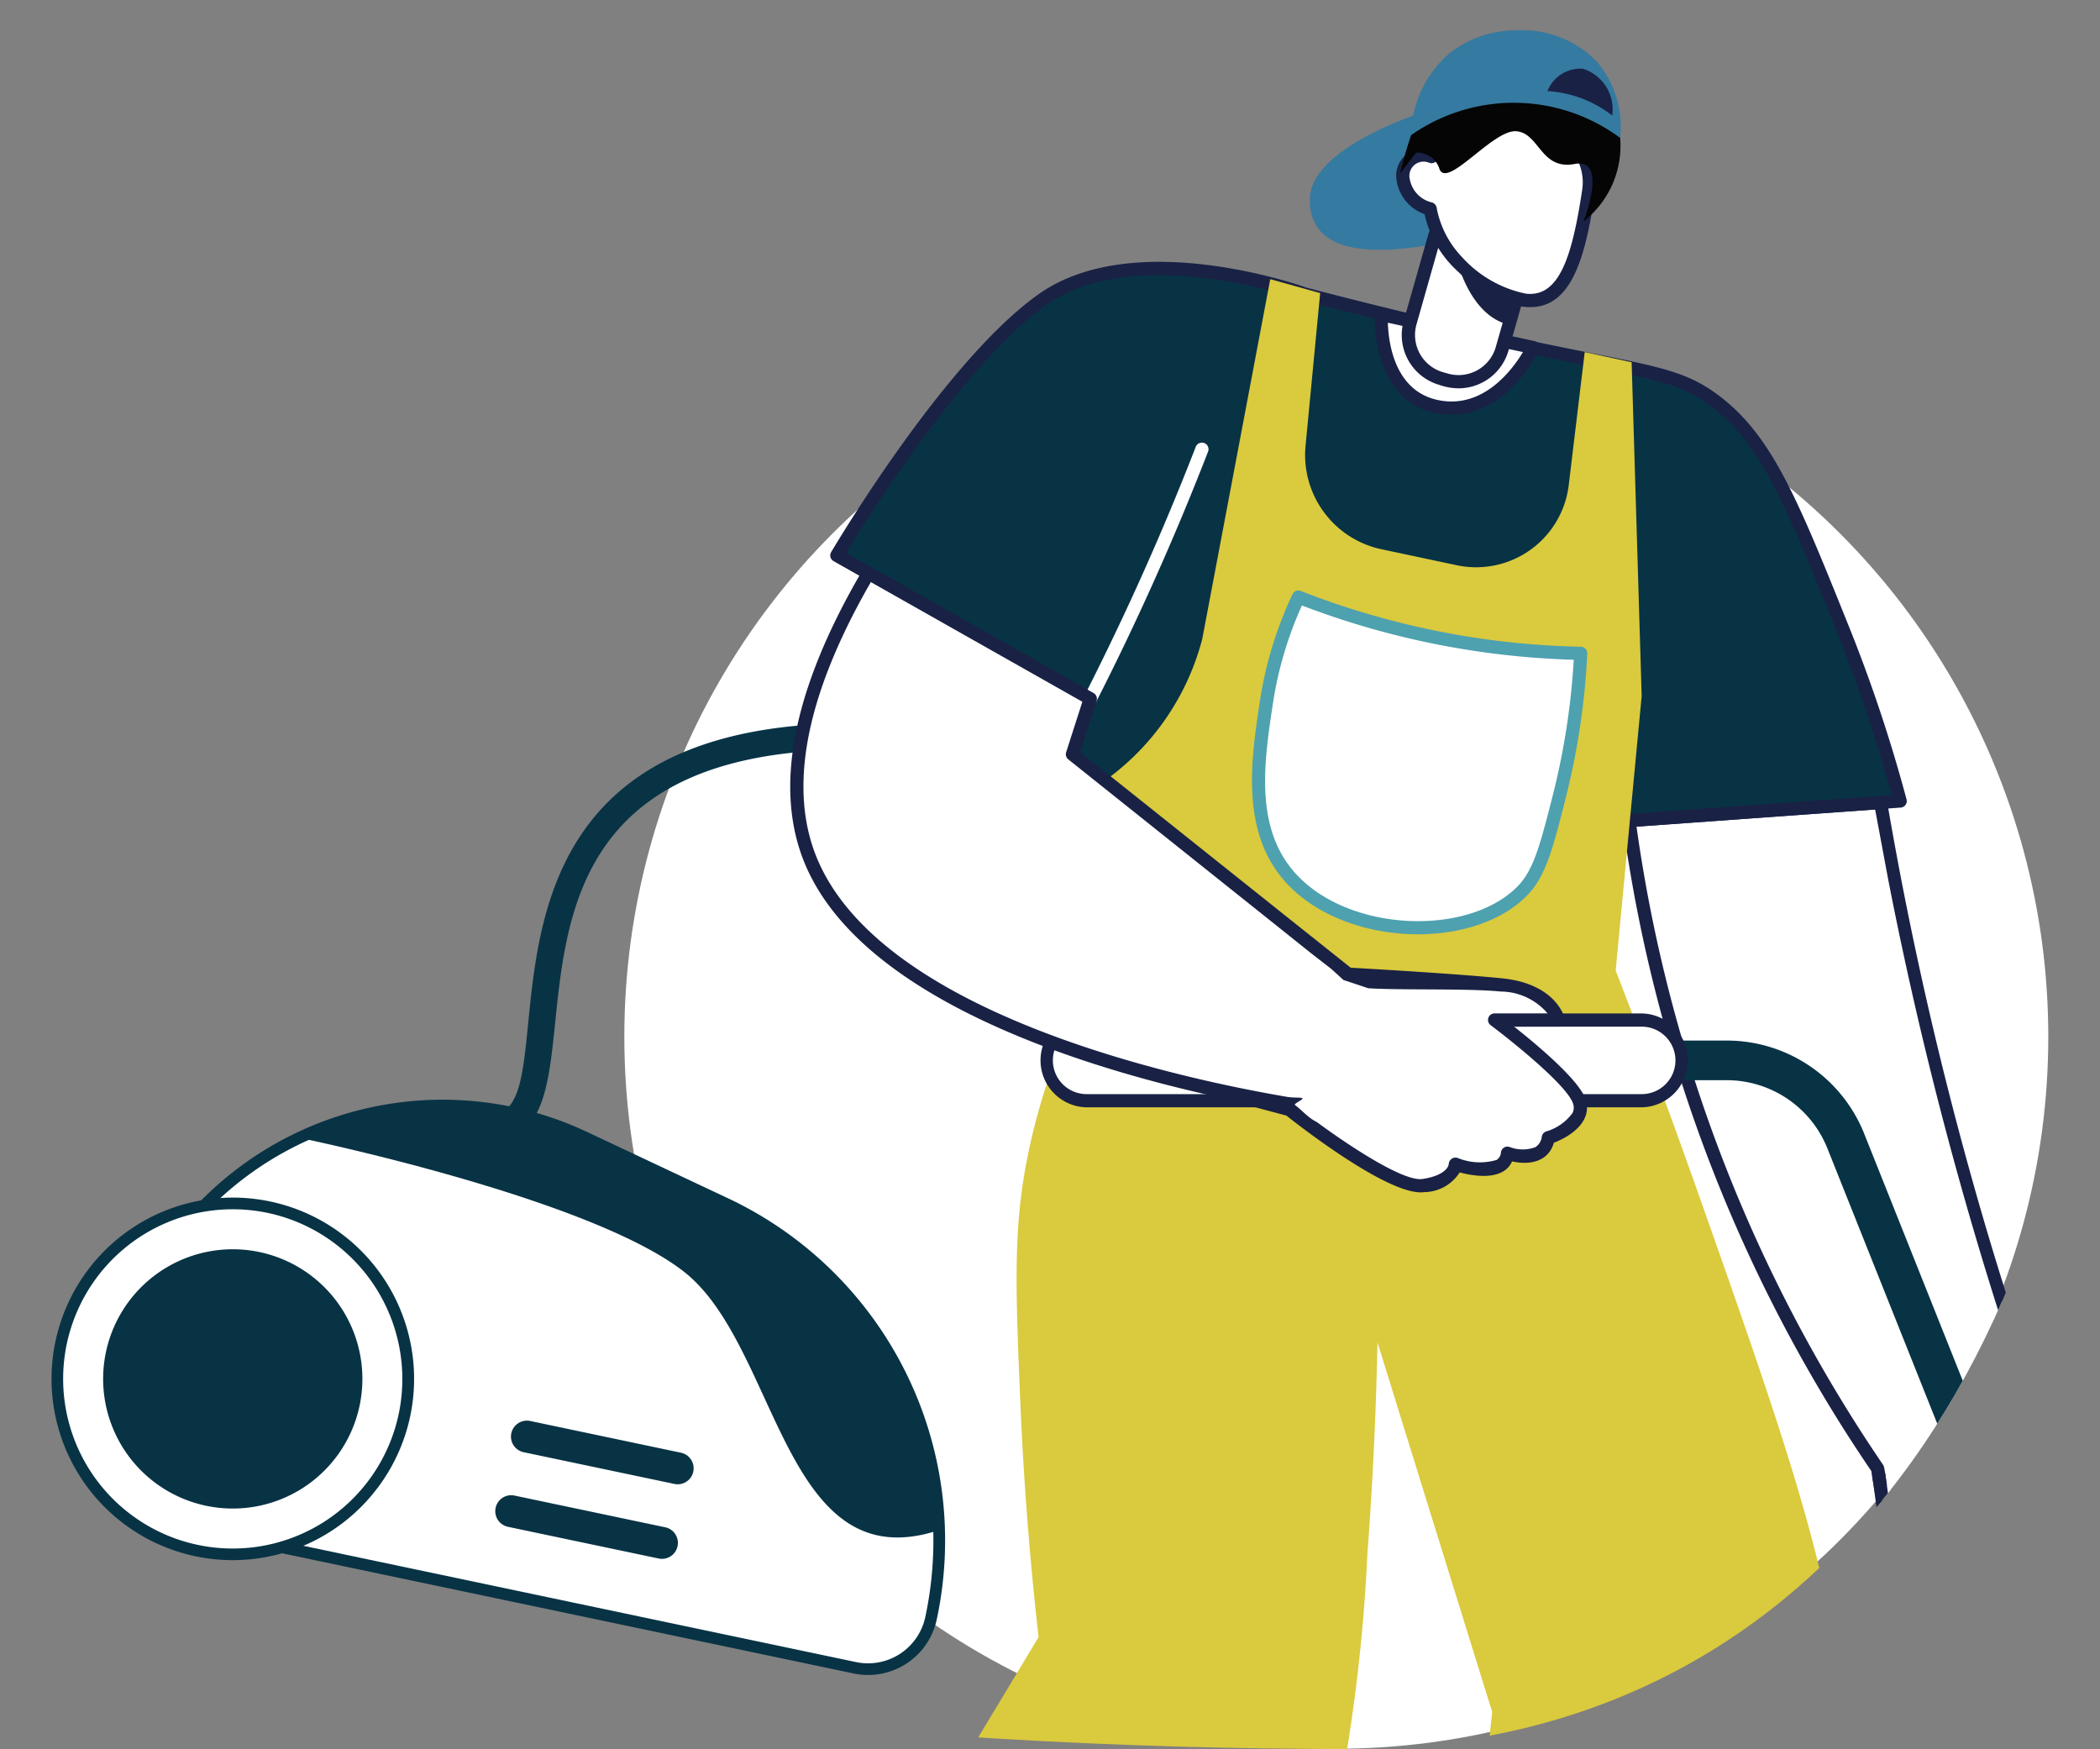
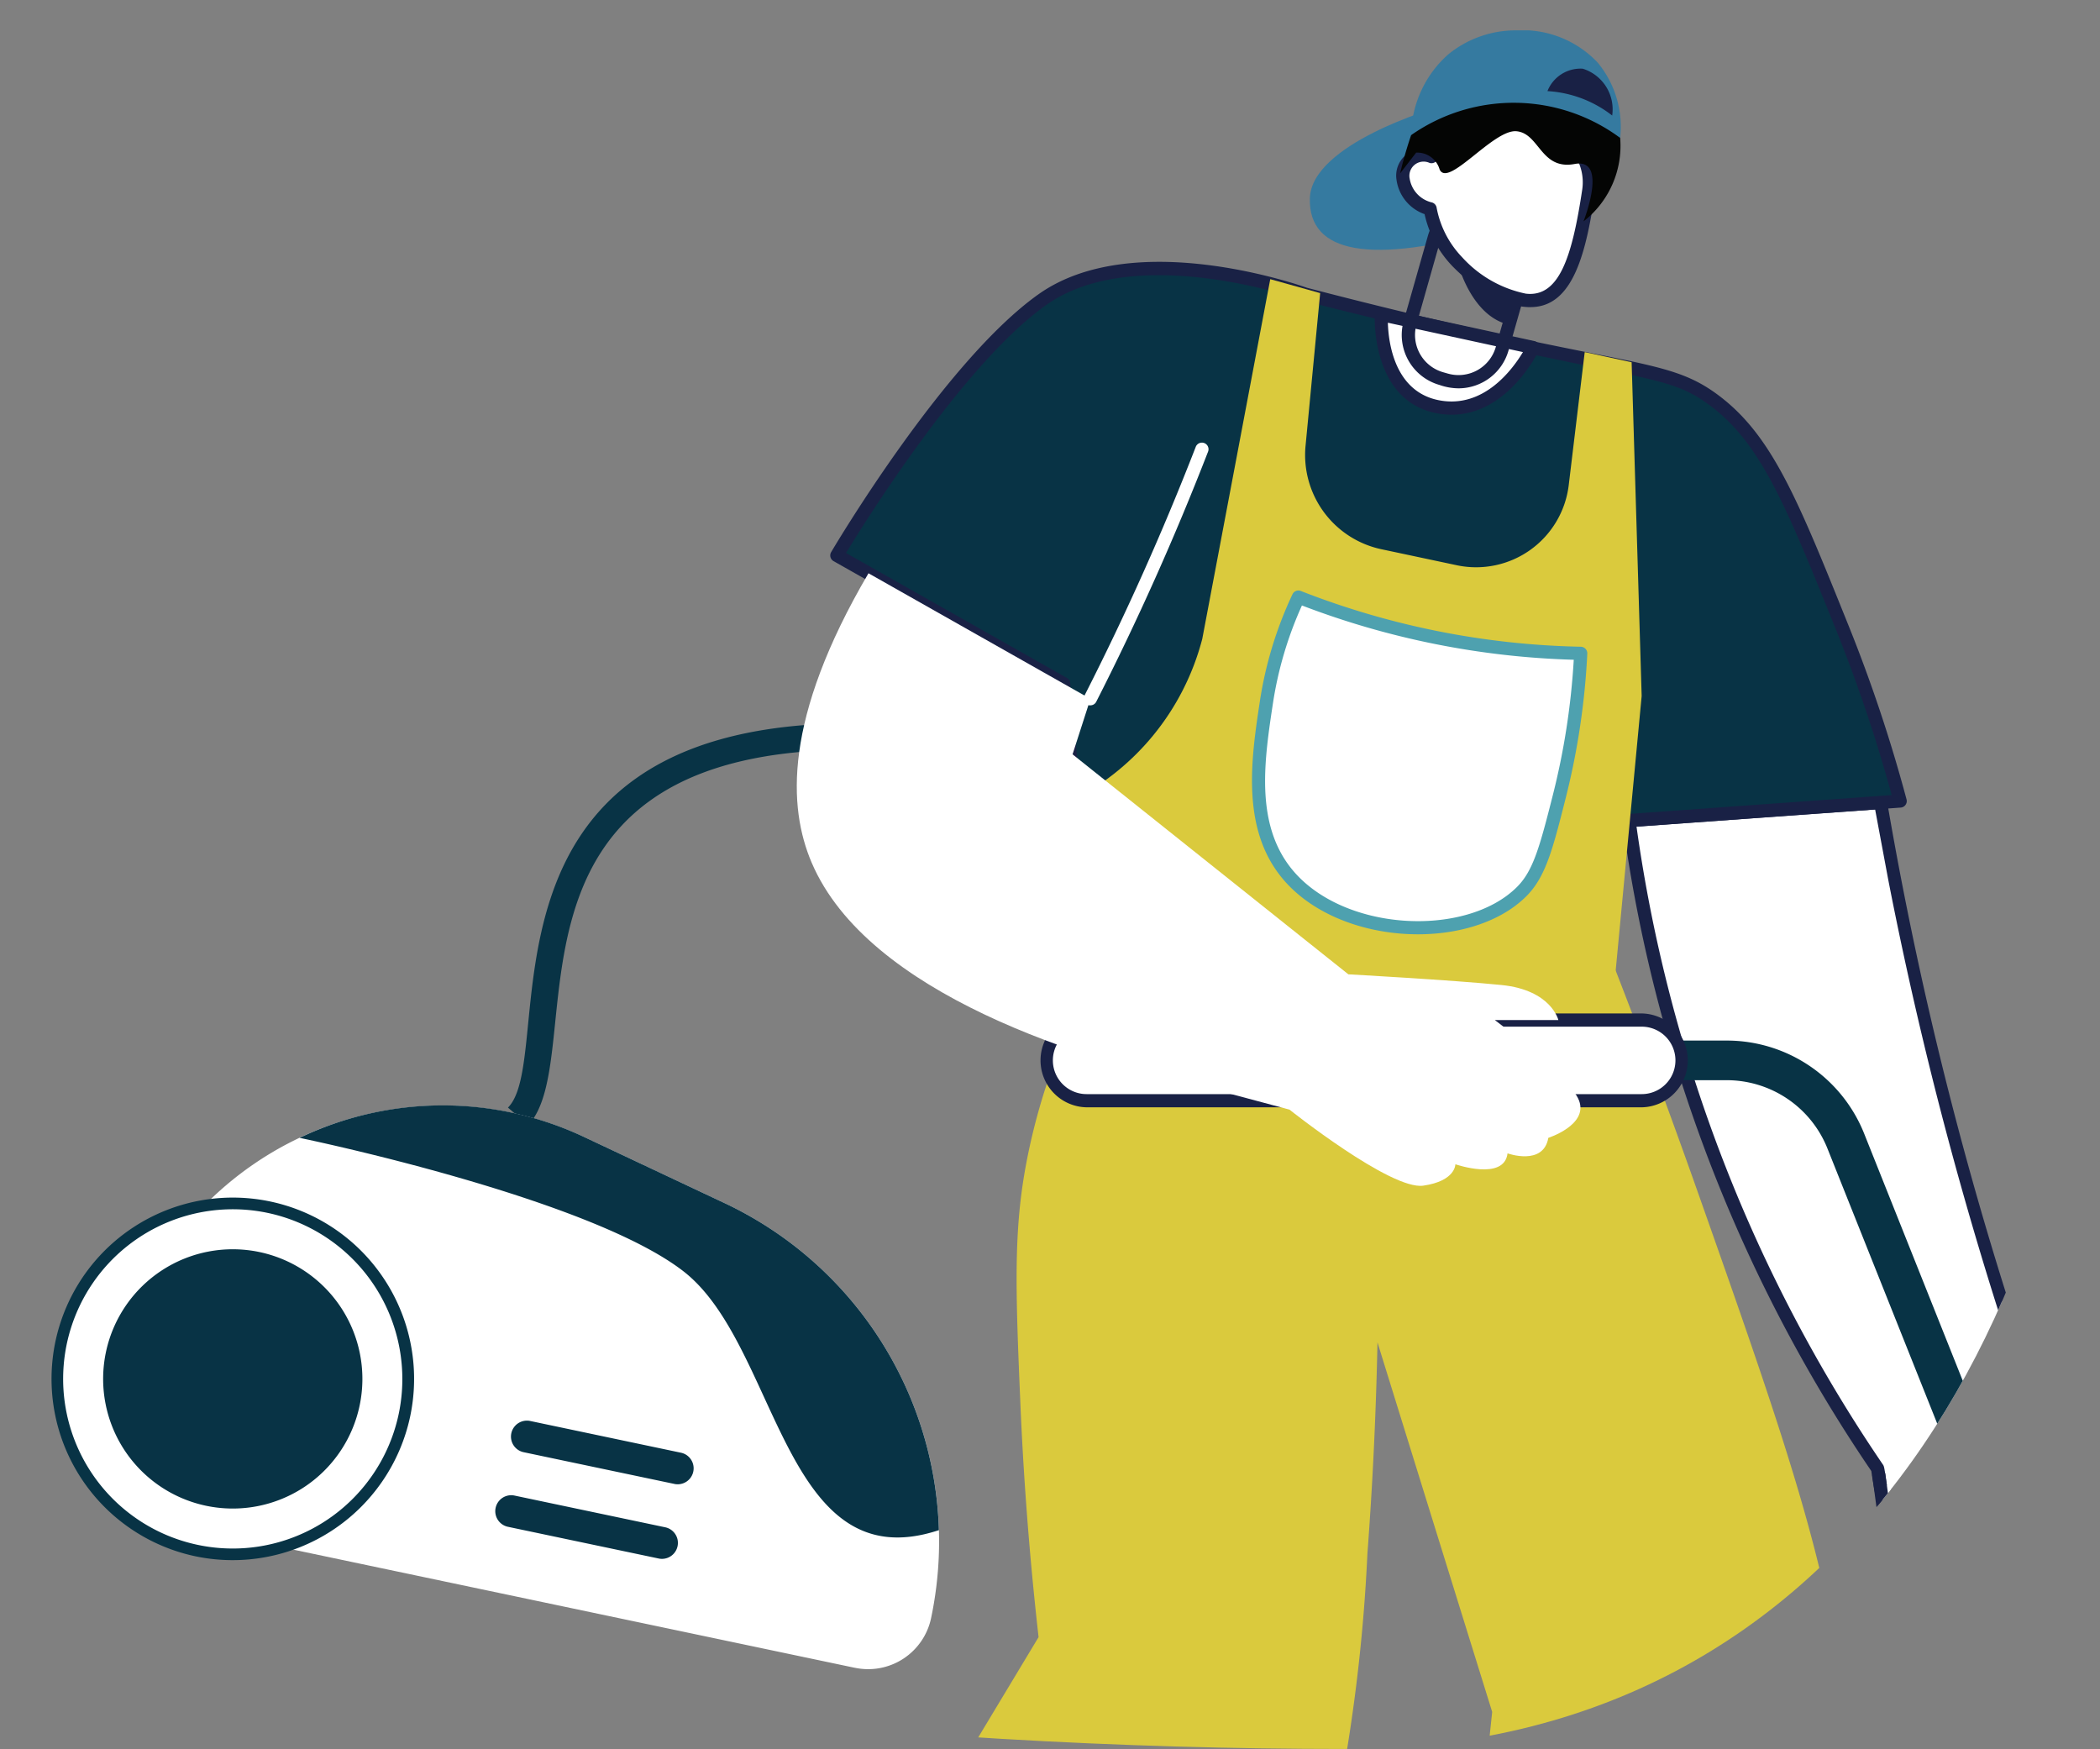
<svg xmlns="http://www.w3.org/2000/svg" width="128.304" height="106.85" viewBox="0 0 128.304 106.85">
  <rect x="0" y="0" width="128.304" height="106.85" fill="#808080" stroke="none" />
  <defs>
    <clipPath id="clip-path">
      <path id="Path_9568" data-name="Path 9568" d="M58.842,5.164c30.928,0,43.316,17.558,43.316,48.486S86.928,112.014,56,112.014c-26.416,0-61.576-3.062-79.1-12.307-.2-.613-2.859-12.209-3.035-13.154C-26.71,83.48,1.352,61.137,1.352,57.611,1.352,26.683,27.914,5.164,58.842,5.164Z" transform="translate(402.521 1949)" fill="#ff1c1c" />
    </clipPath>
    <clipPath id="clip-path-2">
      <rect id="Rectangle_2652" data-name="Rectangle 2652" width="127.572" height="106.981" fill="none" />
    </clipPath>
  </defs>
  <g id="Icon-Illustration-02" transform="translate(-397.855 -1699.164)">
-     <circle id="Ellipse_1" data-name="Ellipse 1" cx="43.5" cy="43.5" r="43.5" transform="translate(436 1719)" fill="#fff" />
    <g id="Mask_Group_90" data-name="Mask Group 90" transform="translate(21.479 -255)" clip-path="url(#clip-path)">
      <g id="Group_51174" data-name="Group 51174" transform="translate(379.521 1956.019)">
        <g id="Group_51173" data-name="Group 51173" clip-path="url(#clip-path-2)">
          <path id="Path_9401" data-name="Path 9401" d="M84.647,4.713s-7.682,2.205-7.764,5.556,3.682,4.087,11.383,1.88L84.647,4.714Z" fill="#357aa0" />
          <path id="Path_9402" data-name="Path 9402" d="M60.309,98.162Q57.656,102.57,55,106.981H78.819A104.591,104.591,0,0,0,80.4,93.063c.253-3.358.51-7.743.615-12.909q3.5,11.288,7.008,22.576-.224,2.125-.446,4.251h22.278c-.038-1.409-.12-2.725-.26-4.048-.952-9.011-3.64-16.751-8.976-31.862-2.025-5.736-3.81-10.437-5.053-13.638h0L63.912,57.4a38.264,38.264,0,0,0-4.324,11.651c-.821,4.235-.689,7.818-.392,14.813.154,3.638.46,8.517,1.113,14.3" fill="#daca3d" />
          <path id="Path_9403" data-name="Path 9403" d="M112.618,51.813c-.095-.5-.478-2.552-.869-4.639l-15.365,1.1a92.026,92.026,0,0,0,15.19,39.59,28.137,28.137,0,0,0,.695,3.432c.788,2.935,1.266,4.678,2.779,5.8,1.207.9,3.44,1.67,4.822.633s1.7-3.7.143-6.088c.323.608,1.98,3.578,4.72,3.8.878.072,2.212-.113,2.41-.735.189-.591-.827-1.256-2.125-2.82a17.424,17.424,0,0,1-1.92-2.84,229.943,229.943,0,0,1-10.479-37.238Z" fill="#fff" />
          <path id="Path_9404" data-name="Path 9404" d="M118.234,98.64a6.2,6.2,0,0,1-3.428-1.215c-1.639-1.22-2.152-3.13-2.927-6.022a28.467,28.467,0,0,1-.692-3.389,92.406,92.406,0,0,1-15.2-39.686.4.4,0,0,1,.371-.455l15.364-1.1a.408.408,0,0,1,.426.328,227.444,227.444,0,0,0,11.321,41.784c2.134,3.923,4.456,4.713,4.061,5.949-.306.959-1.983,1.083-2.828,1.014a5.362,5.362,0,0,1-3.291-1.635c.287,2.254-.776,4.427-3.173,4.427ZM96.842,48.647A91.683,91.683,0,0,0,111.909,87.64c.156.232.082,1.068.75,3.554.759,2.826,1.215,4.531,2.629,5.583,1.083.8,3.143,1.532,4.339.635,1.081-.812,1.428-2.909.393-4.949-.148-.236-.27-.45-.364-.628a.4.4,0,0,1,.694-.41,6.908,6.908,0,0,1,.367.628c.681,1.073,2.084,2.831,4.047,2.991.972.081,1.907-.185,1.994-.456.052-.165-.429-.669-.854-1.115a18.475,18.475,0,0,1-3.161-4.23,237,237,0,0,1-10.522-37.354l-.8-4.287Z" fill="#192145" />
          <path id="Path_9405" data-name="Path 9405" d="M112.946,47.088a91.52,91.52,0,0,0-3.52-10.559c-3.082-7.66-4.624-11.489-7.781-13.879-3.254-2.463-6.051-1.576-25.078-6.541.014-.04-10.393-3.66-16.034.346C54.82,20.513,47.986,32.079,47.986,32.079l13.86,7.839a144.994,144.994,0,0,0,2.068,15.656H94.18c.646-2.092,1.392-4.542,2.206-7.3l16.561-1.188Z" fill="#083345" />
          <path id="Path_9406" data-name="Path 9406" d="M94.179,55.976H63.913a.4.4,0,0,1-.4-.329,146.313,146.313,0,0,1-2.058-15.484L47.787,32.428a.4.4,0,0,1-.148-.557c.282-.475,6.944-11.687,12.662-15.746,5.818-4.131,15.974-.551,16.405-.4,19.4,5.058,21.815,4.05,25.184,6.6,3.247,2.458,4.806,6.332,7.912,14.052a92.009,92.009,0,0,1,3.536,10.6.4.4,0,0,1-.361.506L96.695,48.659c-.695,2.347-1.411,4.712-2.128,7.034a.4.4,0,0,1-.385.285Zm-29.931-.807H93.881C94.6,52.853,95.307,50.5,96,48.161a.4.4,0,0,1,.358-.289l16.074-1.154a91.562,91.562,0,0,0-3.378-10.04C106,29.1,104.47,25.293,101.4,22.97c-2.418-1.831-3.661-1.495-15.669-4.215-3.262-.739-8.916-2.131-9.305-2.269-.156-.057-10.177-3.6-15.662.3C55.745,20.348,49.74,29.965,48.545,31.929l13.5,7.636a.4.4,0,0,1,.2.319,145.375,145.375,0,0,0,2,15.284Z" fill="#192145" />
          <path id="Path_9407" data-name="Path 9407" d="M81.25,17.361S80.957,22.3,84.727,23s5.781-3.625,5.781-3.625L81.249,17.36Z" fill="#fff" />
          <path id="Path_9408" data-name="Path 9408" d="M85.542,23.48a4.858,4.858,0,0,1-.888-.084c-4.073-.758-3.809-6.006-3.806-6.059a.4.4,0,0,1,.488-.371L90.6,18.981a.4.4,0,0,1,.28.564c-.02.044-1.871,3.935-5.332,3.935ZM81.65,17.861c.034,1.194.395,4.229,3.152,4.742,2.722.51,4.479-1.913,5.1-2.948Z" fill="#192145" />
-           <path id="Path_9409" data-name="Path 9409" d="M87.55,10.663l1,.285a2.4,2.4,0,0,1,1.654,2.969L88.53,19.809a2.4,2.4,0,0,1-2.97,1.654l-1-.285A2.4,2.4,0,0,1,82.9,18.209l1.677-5.892a2.4,2.4,0,0,1,2.969-1.654" fill="#fff" />
          <path id="Path_9410" data-name="Path 9410" d="M85.972,21.869a3.586,3.586,0,0,1-1.167-.206,3.173,3.173,0,0,1-2.186-3.923l1.475-5.183a3.174,3.174,0,0,1,3.923-2.186l.292.083A3.179,3.179,0,0,1,90.5,14.377L89.02,19.56a3.176,3.176,0,0,1-3.049,2.309Zm-.653-.9a2.367,2.367,0,0,0,2.926-1.63l1.474-5.183a2.373,2.373,0,0,0-1.63-2.927l-.292-.082a2.368,2.368,0,0,0-2.927,1.63L83.4,17.96a2.368,2.368,0,0,0,1.63,2.927l.293.084Z" fill="#192145" />
          <path id="Path_9411" data-name="Path 9411" d="M93.921,9.8a3.463,3.463,0,0,0-.63-2.558,5.781,5.781,0,0,0-5.679-2.418,5.19,5.19,0,0,0-2.475,1.421,4.067,4.067,0,0,0-.822,1.469,1.381,1.381,0,0,0-1.376.268c-.886.859-.085,2.623,1.292,2.92a6.333,6.333,0,0,0,1.67,3.245,7.515,7.515,0,0,0,4.13,2.341c2.474.29,3.293-2.719,3.889-6.688Z" fill="#fff" />
          <path id="Path_9412" data-name="Path 9412" d="M90.373,16.91c-1.743,0-3.527-1.227-4.759-2.483a6.619,6.619,0,0,1-1.721-3.2,2.6,2.6,0,0,1-1.717-2.109,1.641,1.641,0,0,1,1.878-1.867,4.323,4.323,0,0,1,.784-1.273,5.632,5.632,0,0,1,2.688-1.549A6.138,6.138,0,0,1,93.616,7a3.834,3.834,0,0,1,.7,2.856c-.538,3.579-1.292,7.051-3.946,7.051ZM82.979,9.035a1.784,1.784,0,0,0,1.338,1.472.4.4,0,0,1,.308.307,5.934,5.934,0,0,0,1.564,3.048,7.206,7.206,0,0,0,3.89,2.223c2.041.24,2.827-2.25,3.444-6.347a3.041,3.041,0,0,0-.558-2.26A5.348,5.348,0,0,0,87.7,5.215a4.837,4.837,0,0,0-2.261,1.3A3.631,3.631,0,0,0,84.7,7.836a.406.406,0,0,1-.5.264.868.868,0,0,0-1.223.935M93.921,9.8h0Z" fill="#192145" />
          <path id="Path_9413" data-name="Path 9413" d="M85.9,14.144s.8,3.309,3.15,3.836L89.5,16.4a6.427,6.427,0,0,1-3.6-2.251" fill="#192145" />
          <path id="Path_9414" data-name="Path 9414" d="M63.582,60.816,62.11,47.173a15.425,15.425,0,0,0,8.2-9.995Q72.389,26.189,74.464,15.2l3.049.852-.892,9.323A5.887,5.887,0,0,0,81.258,31.7l4.6.977A5.7,5.7,0,0,0,92.7,27.781l.977-8.125,2.866.62.613,20.39L95.475,58.43,63.581,60.817Z" fill="#daca3d" />
          <path id="Path_9415" data-name="Path 9415" d="M69.494,64.137h32.832a6.63,6.63,0,0,1,6.189,4.193l15.422,38.651h2.606l-15.78-39.548a9.04,9.04,0,0,0-8.437-5.717H69.494a1.211,1.211,0,0,0,0,2.421" fill="#083345" />
          <path id="Path_9416" data-name="Path 9416" d="M48.305,42.337C24.89,42.716,31.01,62.7,27.89,65.811c.259.224,1.093.932,1.25,1.061,3.922-4.25-2.968-22.561,19.191-22.921a.807.807,0,0,0-.026-1.614" fill="#083345" />
          <path id="Path_9417" data-name="Path 9417" d="M97.159,65.39H63.243a2.464,2.464,0,1,1,0-4.928H97.159a2.464,2.464,0,1,1,0,4.928" fill="#fff" />
          <path id="Path_9418" data-name="Path 9418" d="M97.159,65.794H63.243a2.868,2.868,0,0,1,0-5.735H97.159a2.868,2.868,0,0,1,0,5.735M63.243,60.867a2.06,2.06,0,0,0,0,4.121H97.159a2.06,2.06,0,0,0,0-4.121Z" fill="#192145" />
          <path id="Path_9419" data-name="Path 9419" d="M83.38,7.47a1.42,1.42,0,0,1,1.43,1.022c.51,1.165,3.277-2.452,4.693-2.329s1.477,2.39,3.561,2,.538,3.508.538,3.508a5.847,5.847,0,0,0,2.241-5.1c-.389-3.187-7.171-4.555-9.562-4.535s-3.882,6.7-3.882,6.7l.98-1.267Z" fill="#040504" />
          <path id="Path_9420" data-name="Path 9420" d="M83.071,6.4a10.927,10.927,0,0,1,12.771.17,6.151,6.151,0,0,0-1.378-4.607A6.319,6.319,0,0,0,89.5,0,6.523,6.523,0,0,0,85.33,1.474,6.732,6.732,0,0,0,83.071,6.4Z" fill="#357aa0" />
          <path id="Path_9421" data-name="Path 9421" d="M91.4,3.711a2.171,2.171,0,0,1,2.155-1.369,2.6,2.6,0,0,1,1.8,2.861A7.1,7.1,0,0,0,91.4,3.711" fill="#192145" />
          <path id="Path_9422" data-name="Path 9422" d="M113.659,90.679s2.268-3.744,3.213-3.611S116.04,92,116.04,92s1.512-2.948,2.571-2.646-.567,4.978-.567,4.978,1.456-2.087,2.533-1.765-1.21,4.914-1.21,4.914,2.534-3.684,4.092-2.7-3.639,7.261-4.7,7.42-1.512-2.186-1.512-2.186-2.57.51-1.965-2.041c0,0-2.193.188-1.626-1.927,0,0-1.512-.211-1.739-1.41a3.133,3.133,0,0,1,.3-2.068q-.288-2.148-.574-4.3Z" fill="#fff" />
          <path id="Path_9423" data-name="Path 9423" d="M116.938,100.454c-1.406.068-2.288-.667-2.131-2.094a1.66,1.66,0,0,1-1.621-2.013,2.237,2.237,0,0,1-1.662-1.636,3.607,3.607,0,0,1,.281-2.216l-.556-4.17a.4.4,0,0,1,.8-.106l.573,4.3a.4.4,0,0,1-.055.263,2.772,2.772,0,0,0-.25,1.783c.169.9,1.388,1.084,1.4,1.085a.406.406,0,0,1,.332.5,1.179,1.179,0,0,0,.087,1.075,1.5,1.5,0,0,0,1.115.347.4.4,0,0,1,.427.5,1.376,1.376,0,0,0,.14,1.291,1.714,1.714,0,0,0,1.355.262.4.4,0,0,1,.475.319c.161.823.612,1.941,1.057,1.863.646-.148,4.288-4.217,4.622-6.19.03-.181.042-.413-.081-.489-.93-.585-2.789,1.491-3.545,2.589a.4.4,0,0,1-.692-.409c.987-1.982,1.652-4.026,1.422-4.371-.511-.137-1.534.888-2.054,1.632a.4.4,0,0,1-.712-.363c.711-2.047,1.1-4.176.818-4.469-.4-.105-1.437,1.2-2.081,2.453a.4.4,0,0,1-.737-.324,13.7,13.7,0,0,0,1.076-4.377,11.494,11.494,0,0,0-2.734,3.4.4.4,0,1,1-.69-.419c2.093-3.455,3.161-3.864,3.614-3.8.979.137.56,1.937.314,2.9a1.6,1.6,0,0,1,1.48-.6.793.793,0,0,1,.489.415c.34.654.063,2.142-.259,3.359a1.973,1.973,0,0,1,1.741-.56c1.011.3.439,2.085.079,3.079.895-.8,1.985-1.4,2.9-.822.292.184.6.577.427,1.41-.444,2.116-4.121,6.577-5.279,6.75-1.032.157-1.617-1.135-1.883-2.145Z" fill="#192145" />
          <path id="Path_9424" data-name="Path 9424" d="M63.468,41.24a.4.4,0,0,1-.354-.6,165.987,165.987,0,0,0,6.8-15.2.4.4,0,1,1,.749.3,166.233,166.233,0,0,1-6.835,15.285.4.4,0,0,1-.355.211Z" fill="#fff" />
          <path id="Path_9425" data-name="Path 9425" d="M76.188,34.622a49.99,49.99,0,0,0,17.243,3.433A44.413,44.413,0,0,1,92.124,46.8c-.793,3.132-1.21,4.719-2.288,5.8-3.269,3.284-11.207,2.959-14.463-1.227-2.267-2.916-1.659-6.93-1.143-10.338A23.284,23.284,0,0,1,76.188,34.622Z" fill="#fff" />
          <path id="Path_9426" data-name="Path 9426" d="M75.055,51.622c-2.375-3.053-1.736-7.263-1.224-10.645a23.7,23.7,0,0,1,1.991-6.527.4.4,0,0,1,.511-.2,49.583,49.583,0,0,0,17.106,3.406.405.405,0,0,1,.395.424A44.959,44.959,0,0,1,92.515,46.9c-.784,3.1-1.216,4.805-2.394,5.988-3.475,3.492-11.7,3.069-15.066-1.265ZM76.4,35.134A22.83,22.83,0,0,0,74.63,41.1c-.515,3.4-1.1,7.25,1.062,10.03,3.077,3.956,10.728,4.336,13.858,1.191.98-.986,1.377-2.434,2.183-5.617a44.151,44.151,0,0,0,1.274-8.252A50.384,50.384,0,0,1,76.4,35.135Z" fill="#4ea1af" />
          <path id="Path_9427" data-name="Path 9427" d="M93.334,65.391c-.552-1.491-5.149-4.927-5.149-4.927h3.882s-.428-1.834-3.473-2.141-9.357-.653-9.357-.653L76.3,55.329l-13.915-11.1,1.092-3.388L49.917,33.168c-5.224,8.905-4.906,14.316-3.472,17.677,3.425,8.024,16.5,12.083,24.672,13.88h0l4.524,1.211s6.19,4.929,8.172,4.644,1.962-1.307,1.962-1.307,2.983,1.038,3.187-.666c0,0,2.187.789,2.492-.948,0,0,2.432-.778,1.88-2.269" fill="#fff" />
-           <path id="Path_9428" data-name="Path 9428" d="M93.707,65.249c-.433-1.169-2.926-3.262-4.344-4.384h2.7a.4.4,0,0,0,.392-.5c-.02-.087-.532-2.119-3.825-2.451-2.779-.279-8.333-.6-9.248-.647l-3.543-2.821L62.847,44.084l1.007-3.123a.406.406,0,0,0-.186-.476L50.111,32.816a.4.4,0,0,0-.547.148c-4.3,7.328-5.475,13.4-3.494,18.039,3.465,8.119,16.648,12.265,24.918,14.1a.125.125,0,0,0,.02.01L75.451,66.3h0c1.523,1.206,6.491,4.944,8.415,4.676a2.609,2.609,0,0,0,2.172-1.205c1.161.31,2.714.425,3.2-.672,1.151.253,2.228-.021,2.554-1.14,1.257-.488,2.384-1.45,1.916-2.714m-.779.9a3.049,3.049,0,0,1-1.6,1.122.4.4,0,0,0-.273.314.869.869,0,0,1-.4.65,2.218,2.218,0,0,1-1.56-.011.4.4,0,0,0-.538.331.577.577,0,0,1-.268.459,3.59,3.59,0,0,1-2.387-.126.416.416,0,0,0-.535.374c-.014.239-.371.737-1.616.916-1.08.152-4.091-1.753-6.433-3.472a3.164,3.164,0,0,1-.513-.333c-.2-.161-.381-.34-.574-.507-.05-.042-.1-.085-.15-.126l-.052-.039-.055-.041c-.112-.079.57-.357.447-.419s-.566-.011-.98-.09c-6.645-1.137-24.6-5.037-28.629-14.468-1.845-4.322-.751-10.03,3.248-16.971h0l12.923,7.31L61.994,44.1a.4.4,0,0,0,.132.439L75.335,55.082h0l.187.15,1.3,1.04c.718.565,1.058.82,1.393,1.086l.72.656s1.506.5,1.518.507c2.1.127,6.1,0,8.09.2a3.783,3.783,0,0,1,2.864,1.336H88.18a.4.4,0,0,0-.241.727c1.251.936,4.593,3.613,5.011,4.744a.745.745,0,0,1-.022.622" fill="#192145" />
          <path id="Path_9429" data-name="Path 9429" d="M49.089,100.037,6.843,91.148A4.759,4.759,0,0,1,3.165,85.51l.76-3.614A20.411,20.411,0,0,1,32.592,67.632l8.534,4.017A22.827,22.827,0,0,1,53.742,97a3.928,3.928,0,0,1-4.652,3.035Z" fill="#fff" />
-           <path id="Path_9430" data-name="Path 9430" d="M49.016,100.384,6.769,91.5a5.123,5.123,0,0,1-3.954-6.06l.76-3.614A20.767,20.767,0,0,1,32.743,67.307l8.534,4.017A23.1,23.1,0,0,1,54.09,97.074a4.288,4.288,0,0,1-5.074,3.31M4.273,81.968l-.76,3.614a4.408,4.408,0,0,0,3.4,5.216l42.246,8.889a3.577,3.577,0,0,0,4.231-2.76A22.392,22.392,0,0,0,40.974,71.969L32.44,67.952A20.056,20.056,0,0,0,4.273,81.967Z" fill="#083345" />
          <path id="Path_9431" data-name="Path 9431" d="M13.283,71.9a10.719,10.719,0,1,1-12.7,8.282,10.719,10.719,0,0,1,12.7-8.282" fill="#fff" />
          <path id="Path_9432" data-name="Path 9432" d="M8.8,93.224a11.076,11.076,0,1,1,13.118-8.558A11.088,11.088,0,0,1,8.8,93.224M13.21,72.245a10.363,10.363,0,1,0,8.007,12.274A10.375,10.375,0,0,0,13.21,72.245" fill="#083345" />
          <path id="Path_9433" data-name="Path 9433" d="M12.707,74.636a7.92,7.92,0,1,1-9.381,6.12,7.921,7.921,0,0,1,9.381-6.12" fill="#083345" />
          <path id="Path_9434" data-name="Path 9434" d="M38.619,75.818c5.842,4.543,6.052,18.966,15.6,15.808A22.827,22.827,0,0,0,41.126,71.648L32.592,67.63a20.287,20.287,0,0,0-17.434.03C15.55,67.741,32.843,71.327,38.619,75.818Z" fill="#083345" />
          <path id="Path_9435" data-name="Path 9435" d="M38.08,88.807,28.827,86.86a.975.975,0,0,1,.4-1.908L38.481,86.9a.975.975,0,0,1-.4,1.908" fill="#083345" />
          <path id="Path_9436" data-name="Path 9436" d="M37.121,93.364l-9.253-1.947a.975.975,0,0,1,.4-1.908l9.252,1.947a.975.975,0,0,1-.4,1.908" fill="#083345" />
        </g>
      </g>
    </g>
  </g>
</svg>